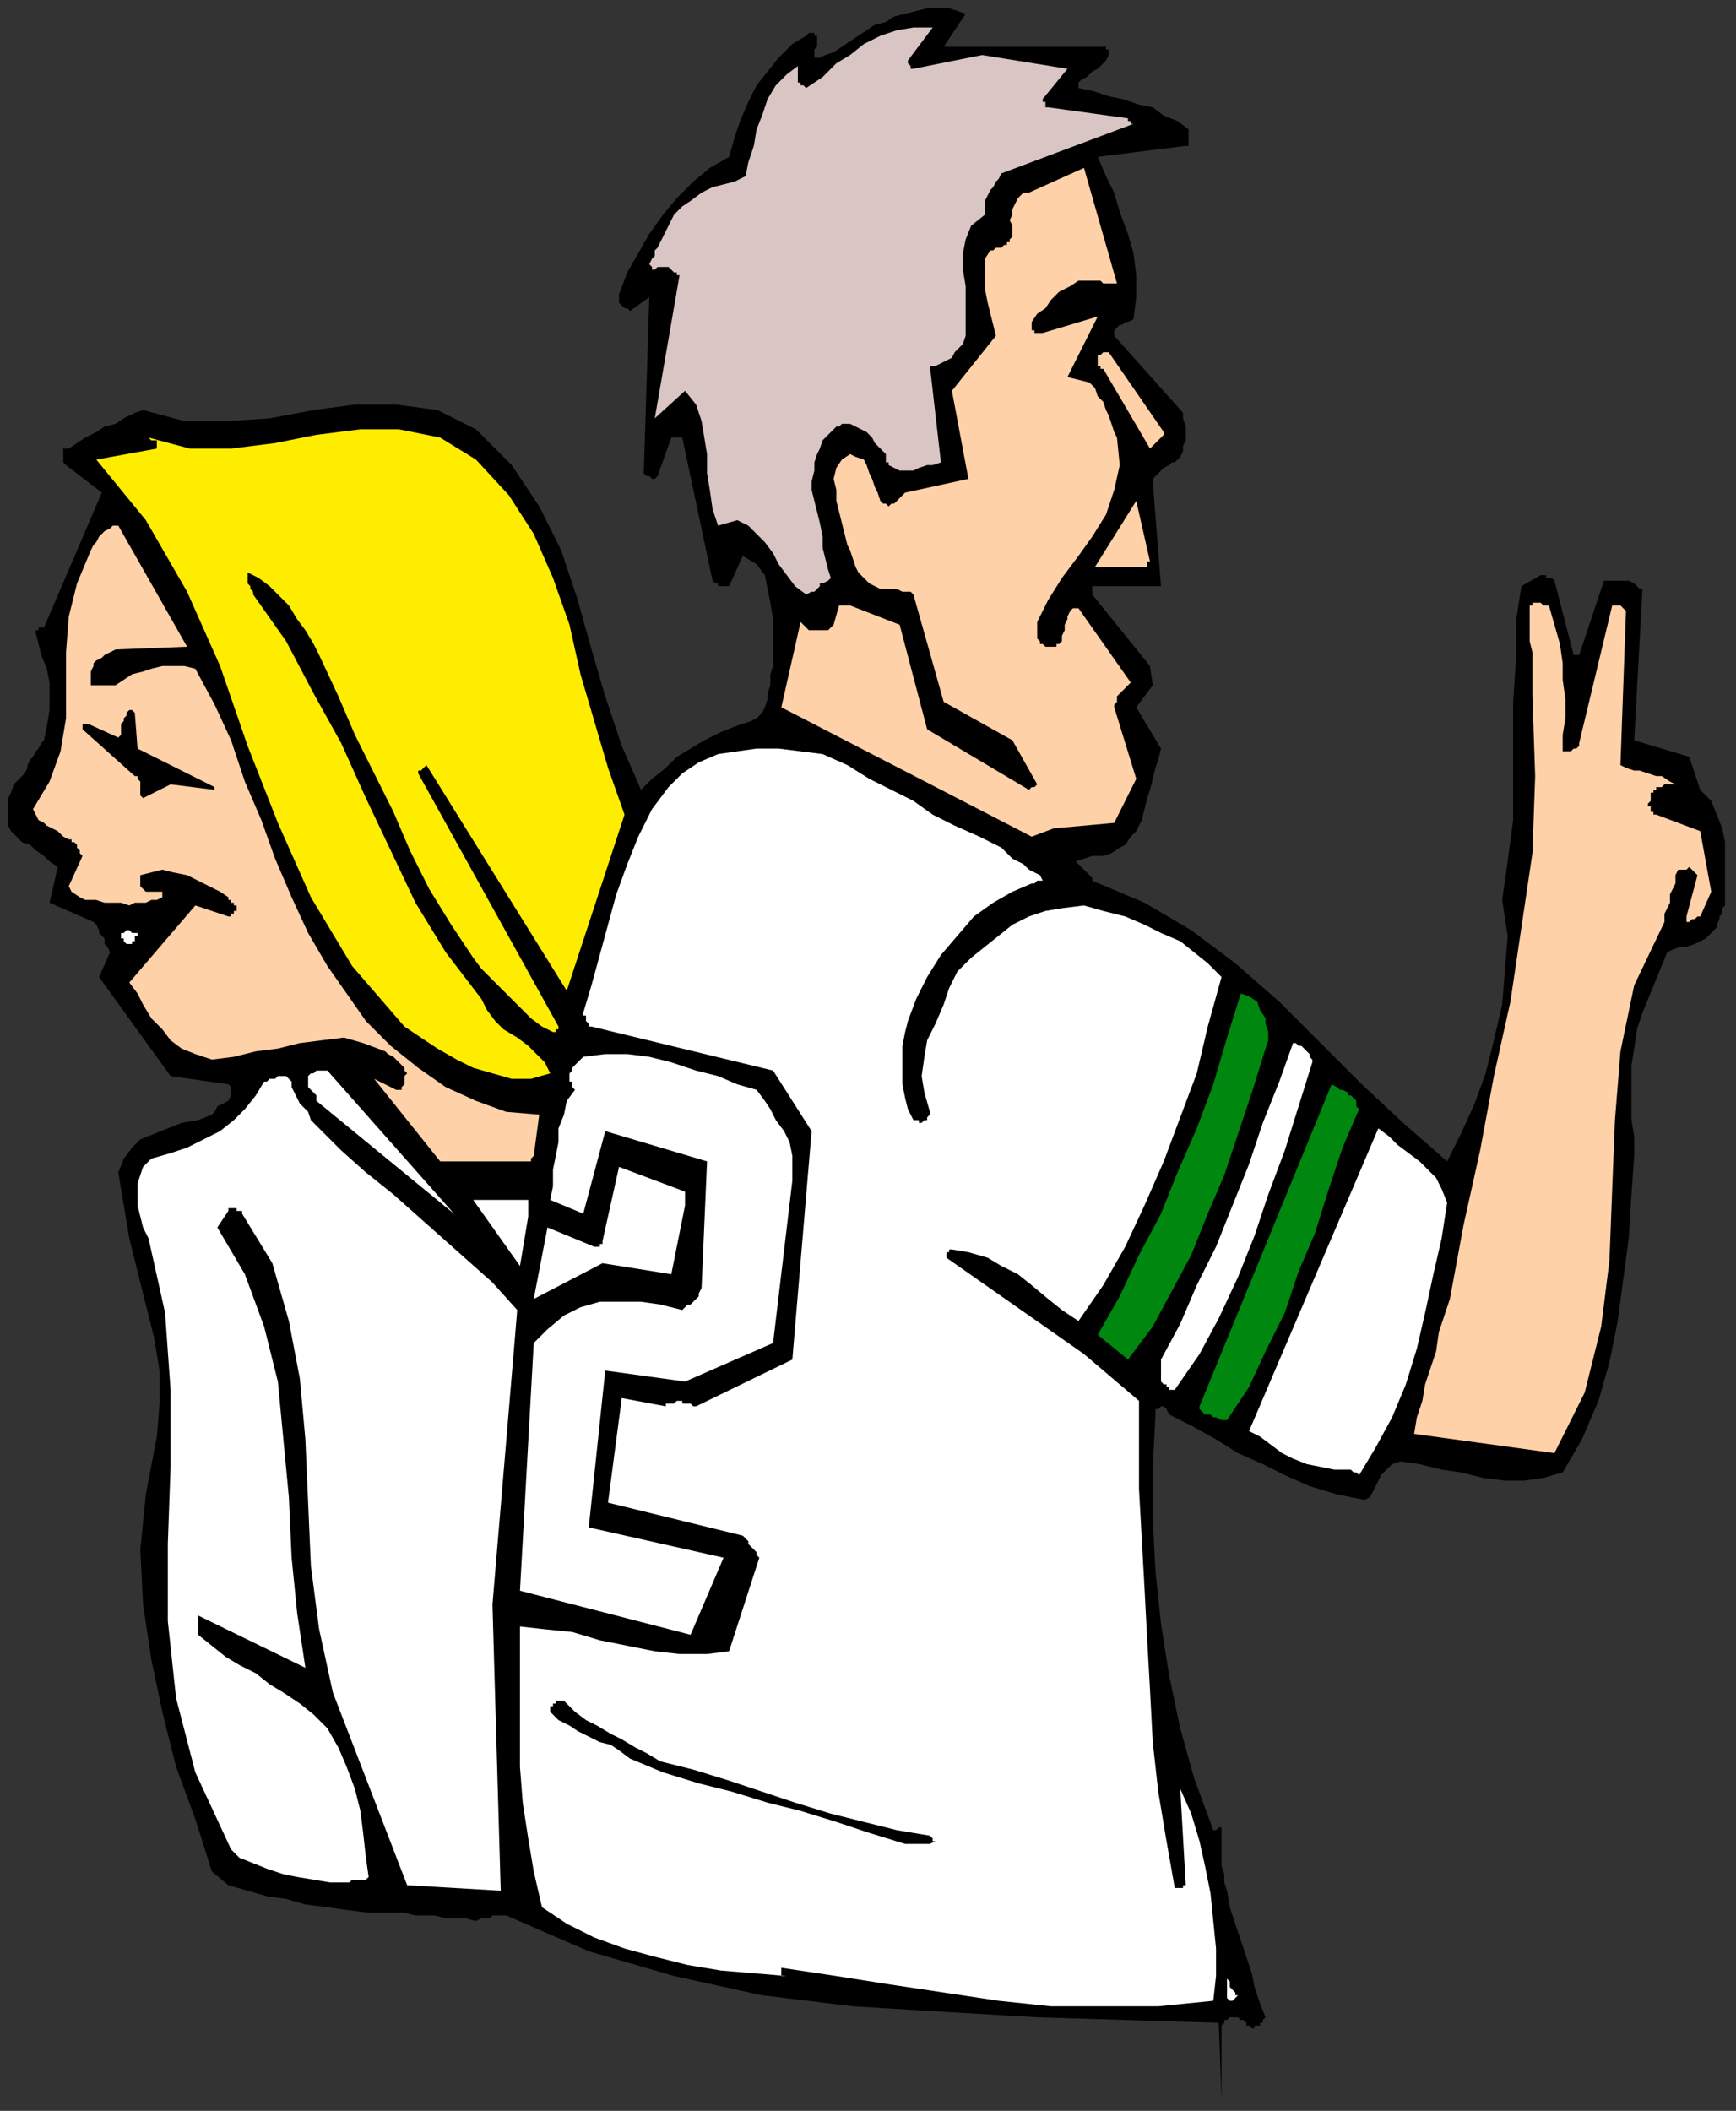
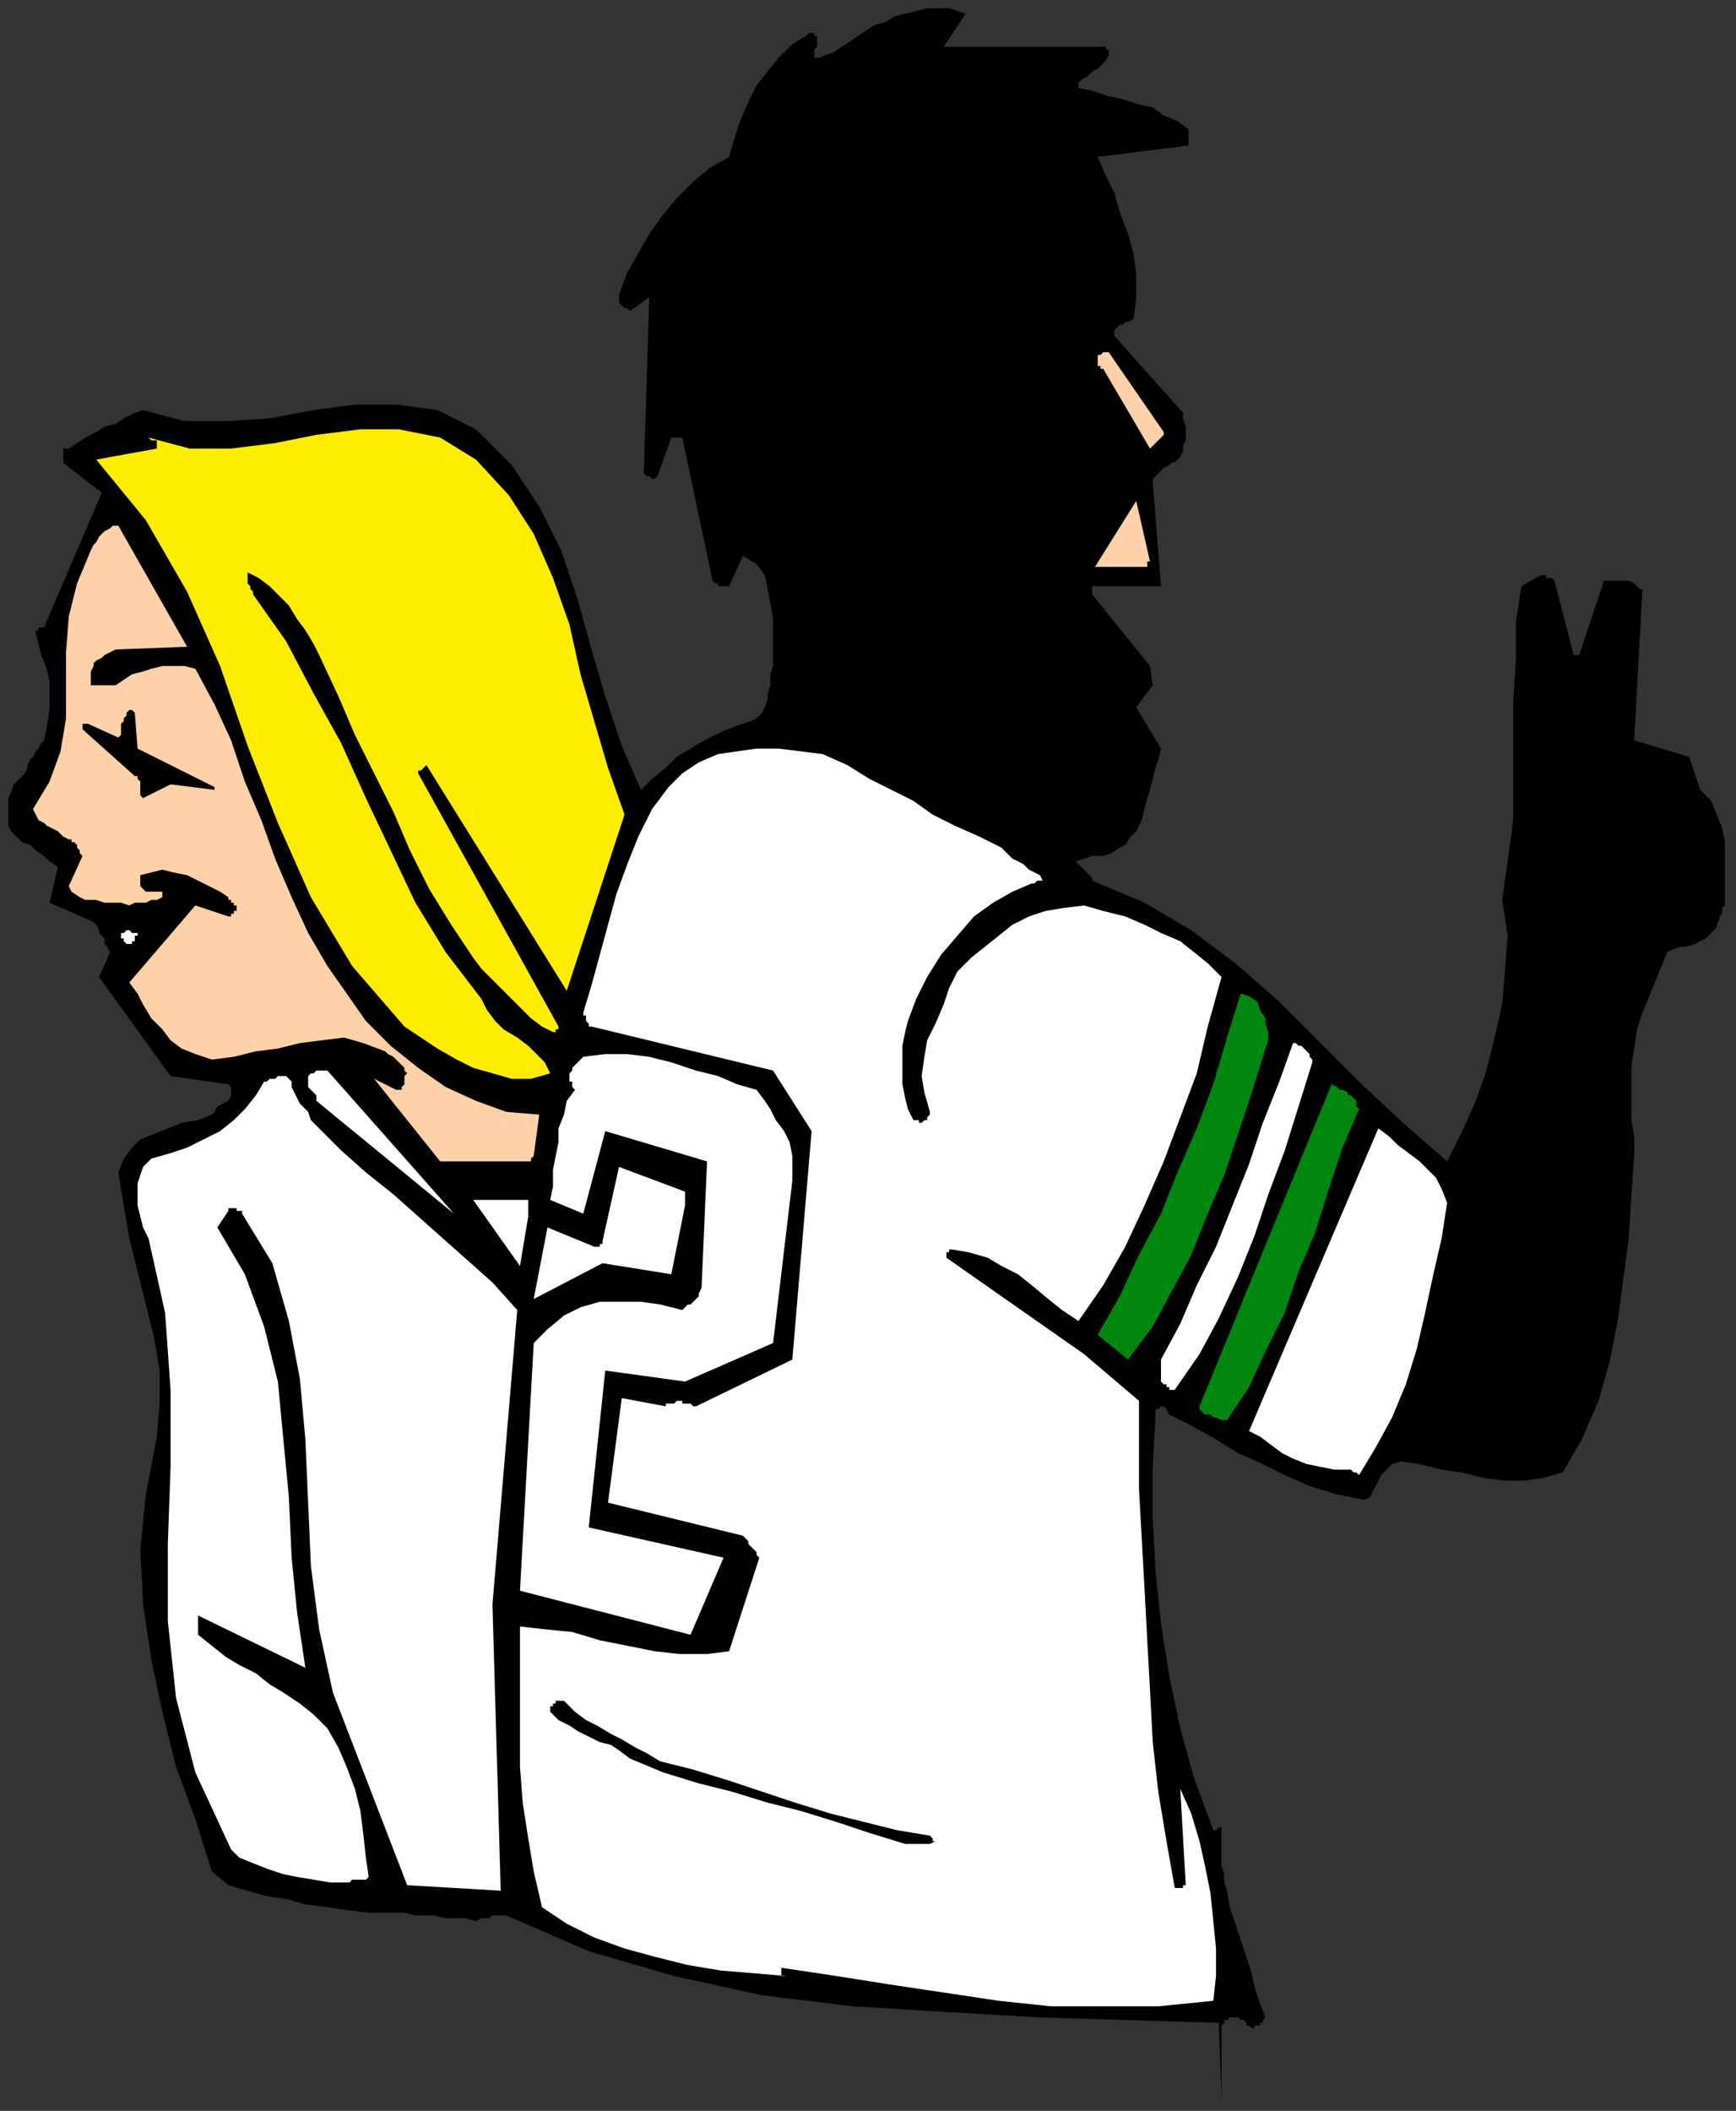
<svg xmlns="http://www.w3.org/2000/svg" xmlns:ns1="http://sodipodi.sourceforge.net/DTD/sodipodi-0.dtd" xmlns:ns2="http://www.inkscape.org/namespaces/inkscape" version="1.0" width="166.952mm" height="202.935mm" id="svg53" ns1:docname="CPEPL048.WMF">
  <rect width="100%" height="100%" fill="#333333" stroke="none" />
  <ns1:namedview pagecolor="#ffffff" bordercolor="#666666" borderopacity="1" objecttolerance="10" gridtolerance="10" guidetolerance="10" ns2:pageopacity="0" ns2:pageshadow="2" ns2:window-width="640" ns2:window-height="480" id="namedview55" />
  <defs id="defs3">
    <pattern id="WMFhbasepattern" patternUnits="userSpaceOnUse" width="6" height="6" x="0" y="0" />
  </defs>
  <path style="fill:none;stroke:none;" d="  M 0,0   L 630,0   L 630,766   L 0,766   z " id="path5" />
  <path style="fill:#000000;fill-rule:evenodd;fill-opacity:1;stroke:none;" d="  M 627,327   L 627,322   L 627,316   L 627,311   L 627,306   L 626,301   L 624,296   L 622,291   L 618,287   L 614,275   L 594,269   L 597,214   L 597,214   L 596,214   L 596,214   L 595,213   L 595,213   L 595,213   L 594,212   L 594,212   L 592,211   L 591,211   L 590,211   L 589,211   L 587,211   L 586,211   L 585,211   L 583,211   L 574,238   L 574,238   L 574,238   L 574,238   L 574,238   L 574,238   L 573,238   L 573,238   L 572,238   L 565,211   L 564,210   L 564,210   L 563,210   L 563,210   L 562,210   L 562,209   L 561,209   L 560,209   L 553,213   L 551,226   L 551,240   L 550,255   L 550,269   L 550,284   L 550,298   L 548,313   L 546,327   L 548,340   L 547,353   L 546,365   L 543,378   L 540,390   L 536,401   L 531,412   L 526,422   L 510,408   L 495,394   L 480,379   L 465,364   L 449,350   L 433,338   L 416,328   L 397,320   L 397,319   L 396,318   L 395,317   L 394,316   L 394,316   L 393,315   L 392,314   L 391,313   L 394,312   L 397,311   L 401,311   L 404,310   L 407,308   L 409,307   L 411,304   L 413,302   L 415,298   L 416,294   L 417,290   L 418,287   L 419,283   L 420,279   L 421,276   L 422,272   L 413,257   L 419,249   L 418,242   L 397,216   L 397,216   L 397,216   L 397,215   L 397,215   L 397,215   L 397,214   L 397,213   L 397,213   L 422,213   L 419,175   L 419,174   L 420,173   L 421,172   L 422,171   L 423,170   L 425,169   L 426,168   L 427,168   L 429,166   L 430,164   L 430,162   L 431,160   L 431,157   L 431,155   L 430,152   L 430,150   L 405,122   L 405,121   L 405,120   L 406,119   L 407,118   L 408,118   L 409,117   L 410,117   L 412,116   L 413,108   L 413,100   L 412,92   L 410,85   L 407,77   L 405,70   L 402,64   L 399,57   L 431,53   L 432,53   L 432,52   L 432,51   L 432,50   L 432,49   L 432,49   L 432,48   L 432,47   L 428,44   L 423,42   L 419,39   L 414,38   L 408,36   L 403,35   L 397,33   L 392,32   L 392,30   L 393,29   L 395,28   L 397,26   L 399,25   L 400,24   L 402,22   L 403,20   L 403,19   L 403,19   L 403,18   L 403,18   L 402,18   L 402,17   L 402,17   L 401,17   L 343,17   L 351,5   L 348,4   L 345,3   L 341,3   L 337,3   L 333,4   L 329,5   L 325,6   L 322,8   L 318,9   L 315,11   L 312,13   L 309,15   L 306,17   L 303,19   L 300,20   L 298,21   L 296,21   L 296,20   L 296,19   L 296,18   L 297,17   L 297,16   L 297,15   L 297,13   L 296,13   L 296,13   L 296,12   L 296,12   L 295,12   L 295,12   L 294,12   L 293,13   L 288,16   L 283,21   L 279,26   L 275,31   L 272,37   L 269,44   L 267,50   L 265,57   L 258,61   L 252,66   L 246,72   L 241,78   L 236,85   L 232,92   L 228,99   L 225,107   L 225,108   L 225,109   L 225,110   L 226,111   L 226,111   L 227,112   L 228,112   L 229,113   L 236,108   L 234,172   L 235,173   L 235,173   L 236,173   L 236,173   L 237,174   L 238,174   L 239,173   L 239,173   L 244,159   L 244,159   L 244,159   L 245,159   L 245,159   L 246,159   L 246,159   L 247,159   L 248,159   L 259,211   L 259,211   L 260,212   L 261,212   L 261,213   L 262,213   L 263,213   L 264,213   L 265,213   L 270,202   L 275,205   L 278,209   L 279,214   L 280,219   L 281,225   L 281,231   L 281,237   L 281,242   L 280,245   L 280,249   L 279,252   L 279,254   L 278,257   L 277,259   L 275,261   L 273,262   L 267,264   L 262,266   L 256,269   L 251,272   L 246,275   L 242,279   L 237,283   L 233,287   L 226,271   L 220,253   L 215,236   L 210,218   L 204,200   L 196,184   L 186,169   L 173,156   L 159,149   L 144,147   L 129,147   L 114,149   L 98,152   L 83,153   L 67,153   L 52,149   L 49,150   L 45,152   L 42,154   L 38,155   L 35,157   L 31,159   L 28,161   L 25,163   L 24,163   L 23,163   L 23,164   L 23,164   L 23,165   L 23,166   L 23,168   L 24,169   L 37,179   L 16,228   L 15,228   L 15,228   L 15,228   L 14,228   L 14,229   L 14,229   L 13,229   L 13,230   L 14,234   L 15,238   L 17,243   L 18,248   L 18,253   L 18,258   L 17,264   L 16,269   L 15,270   L 14,272   L 13,273   L 12,275   L 11,276   L 10,278   L 10,279   L 9,281   L 7,283   L 5,285   L 4,288   L 3,290   L 3,292   L 3,295   L 3,297   L 3,300   L 4,302   L 6,304   L 8,306   L 11,307   L 13,309   L 16,311   L 18,313   L 21,315   L 18,328   L 34,335   L 35,336   L 36,338   L 36,339   L 37,340   L 38,341   L 38,343   L 39,344   L 40,346   L 36,355   L 62,391   L 83,394   L 84,395   L 84,397   L 84,398   L 83,400   L 81,401   L 79,402   L 78,404   L 77,405   L 72,407   L 66,408   L 61,410   L 56,412   L 51,414   L 48,417   L 45,421   L 43,426   L 45,438   L 47,450   L 50,462   L 53,474   L 56,486   L 58,498   L 58,510   L 57,522   L 53,543   L 51,563   L 52,583   L 55,603   L 59,622   L 64,642   L 71,661   L 77,680   L 83,685   L 90,687   L 97,689   L 104,690   L 111,692   L 119,693   L 126,694   L 134,695   L 142,695   L 147,695   L 151,696   L 154,696   L 158,696   L 162,697   L 165,697   L 169,697   L 173,698   L 175,697   L 176,697   L 178,697   L 179,696   L 181,696   L 182,696   L 183,696   L 184,696   L 214,709   L 245,718   L 277,725   L 310,729   L 343,731   L 377,733   L 410,734   L 443,735   L 444,763   L 444,737   L 444,736   L 445,735   L 445,734   L 446,734   L 447,733   L 449,733   L 450,733   L 451,734   L 452,734   L 452,734   L 452,734   L 453,735   L 453,735   L 453,736   L 454,736   L 455,737   L 456,737   L 456,736   L 457,736   L 458,736   L 458,735   L 459,735   L 459,734   L 460,733   L 458,728   L 456,722   L 455,717   L 453,711   L 451,705   L 449,699   L 447,693   L 446,687   L 445,684   L 445,681   L 444,678   L 444,675   L 444,672   L 444,670   L 444,667   L 444,664   L 443,664   L 442,665   L 442,665   L 442,665   L 442,665   L 442,665   L 441,665   L 441,665   L 434,646   L 429,628   L 425,609   L 422,590   L 420,571   L 419,552   L 419,533   L 420,514   L 420,513   L 420,512   L 421,512   L 422,511   L 423,511   L 424,512   L 424,512   L 425,514   L 433,518   L 442,523   L 450,528   L 459,532   L 467,536   L 476,540   L 486,543   L 496,545   L 498,544   L 499,542   L 500,540   L 501,538   L 502,536   L 504,534   L 506,532   L 509,531   L 516,532   L 524,534   L 531,535   L 539,537   L 547,538   L 554,538   L 561,537   L 568,535   L 575,523   L 581,509   L 585,495   L 588,480   L 590,465   L 592,450   L 593,434   L 594,420   L 594,413   L 593,407   L 593,400   L 593,393   L 593,387   L 594,381   L 595,374   L 597,368   L 606,346   L 608,345   L 611,344   L 613,344   L 616,343   L 618,342   L 620,341   L 622,339   L 624,337   L 624,336   L 625,334   L 625,333   L 626,332   L 626,330   L 627,329   L 627,328   L 627,327  z " id="path7" />
-   <path style="fill:#ffd1a8;fill-rule:evenodd;fill-opacity:1;stroke:none;" d="  M 622,324   L 618,302   L 602,296   L 601,296   L 601,295   L 601,295   L 600,295   L 600,294   L 600,294   L 600,293   L 599,293   L 599,292   L 600,291   L 600,290   L 600,289   L 600,288   L 601,288   L 601,287   L 602,287   L 602,286   L 603,286   L 604,286   L 605,285   L 606,285   L 607,285   L 608,285   L 609,285   L 607,284   L 604,282   L 602,282   L 599,281   L 596,280   L 594,280   L 591,279   L 589,278   L 591,222   L 590,221   L 590,221   L 589,220   L 589,220   L 588,220   L 588,220   L 587,220   L 586,220   L 574,270   L 574,271   L 574,271   L 573,272   L 572,272   L 571,273   L 570,273   L 569,273   L 568,273   L 568,267   L 569,261   L 569,254   L 568,247   L 568,241   L 567,234   L 565,227   L 563,220   L 562,220   L 561,220   L 560,219   L 559,219   L 558,219   L 557,219   L 557,220   L 556,220   L 556,225   L 556,229   L 556,233   L 557,237   L 557,241   L 557,245   L 557,249   L 557,253   L 558,282   L 557,310   L 553,337   L 549,364   L 543,391   L 538,418   L 532,445   L 527,472   L 525,478   L 523,484   L 522,491   L 520,497   L 518,503   L 517,509   L 515,515   L 514,521   L 565,528   L 576,506   L 582,482   L 585,458   L 586,432   L 587,407   L 589,382   L 594,358   L 605,335   L 605,332   L 606,330   L 607,328   L 607,325   L 608,323   L 609,321   L 609,318   L 610,316   L 611,316   L 611,316   L 612,316   L 612,316   L 613,316   L 613,316   L 614,315   L 614,315   L 615,316   L 615,316   L 615,316   L 616,317   L 616,317   L 616,317   L 617,318   L 617,318   L 613,333   L 613,334   L 613,335   L 614,335   L 615,334   L 616,334   L 617,333   L 617,333   L 618,333   L 622,324  z " id="path9" />
  <path style="fill:#ffffff;fill-rule:evenodd;fill-opacity:1;stroke:none;" d="  M 526,437   L 524,432   L 522,428   L 519,425   L 516,422   L 512,419   L 508,416   L 505,413   L 501,410   L 454,520   L 458,522   L 462,525   L 466,528   L 470,530   L 475,532   L 480,533   L 485,534   L 490,534   L 490,534   L 491,534   L 491,534   L 492,535   L 492,535   L 492,535   L 493,535   L 494,536   L 500,526   L 506,515   L 511,503   L 515,490   L 518,477   L 521,463   L 524,450   L 526,437  z " id="path11" />
  <path style="fill:#00870f;fill-rule:evenodd;fill-opacity:1;stroke:none;" d="  M 493,402   L 493,402   L 493,401   L 493,401   L 493,401   L 493,400   L 493,400   L 493,400   L 493,400   L 492,399   L 491,398   L 490,398   L 490,397   L 488,396   L 487,396   L 486,395   L 484,394   L 436,511   L 436,512   L 437,513   L 438,514   L 440,514   L 441,515   L 442,515   L 444,516   L 446,516   L 454,504   L 460,491   L 467,477   L 472,462   L 478,448   L 483,432   L 488,417   L 494,403   L 494,403   L 494,403   L 493,402   L 493,402   L 493,402   L 493,402   L 493,402   L 493,402  z " id="path13" />
  <path style="fill:#ffffff;fill-rule:evenodd;fill-opacity:1;stroke:none;" d="  M 477,385   L 476,384   L 476,383   L 475,382   L 474,381   L 473,380   L 472,380   L 471,379   L 470,379   L 465,393   L 459,408   L 454,423   L 448,438   L 442,453   L 435,467   L 429,481   L 422,494   L 422,496   L 422,497   L 422,499   L 422,500   L 422,501   L 422,502   L 423,503   L 424,503   L 424,504   L 424,504   L 424,504   L 425,504   L 425,505   L 426,505   L 427,505   L 427,505   L 436,492   L 443,479   L 450,464   L 456,449   L 461,434   L 467,418   L 472,402   L 477,386   L 477,386   L 477,386   L 477,386   L 477,386   L 477,386   L 477,385   L 477,385   L 477,385  z " id="path15" />
  <path style="fill:#00870f;fill-rule:evenodd;fill-opacity:1;stroke:none;" d="  M 460,381   L 461,378   L 461,375   L 460,372   L 460,370   L 458,367   L 457,364   L 454,362   L 451,361   L 446,377   L 441,394   L 435,410   L 428,426   L 422,441   L 414,456   L 407,471   L 399,485   L 410,494   L 419,482   L 426,469   L 433,456   L 439,441   L 445,427   L 450,412   L 455,397   L 460,381  z " id="path17" />
-   <path style="fill:#ffffff;fill-rule:evenodd;fill-opacity:1;stroke:none;" d="  M 449,724   L 448,723   L 447,722   L 447,720   L 446,719   L 446,718   L 446,716   L 446,714   L 446,713   L 446,725   L 446,726   L 446,726   L 447,727   L 447,727   L 448,727   L 449,726   L 449,726   L 450,725   L 449,725   L 449,725   L 449,725   L 449,725   L 449,724   L 449,724   L 449,724   L 449,724  z " id="path19" />
-   <path style="fill:#ffffff;fill-rule:evenodd;fill-opacity:1;stroke:none;" d="  M 444,355   L 439,350   L 434,346   L 429,342   L 422,339   L 416,336   L 409,333   L 401,331   L 394,329   L 386,330   L 380,331   L 374,333   L 368,336   L 363,340   L 358,344   L 353,348   L 348,353   L 345,359   L 343,365   L 340,372   L 337,378   L 336,384   L 335,391   L 336,397   L 338,404   L 338,404   L 338,404   L 338,405   L 338,405   L 337,406   L 337,406   L 337,406   L 337,407   L 336,407   L 336,407   L 335,408   L 335,408   L 334,408   L 334,407   L 333,407   L 332,407   L 330,403   L 329,399   L 328,394   L 328,390   L 328,385   L 328,380   L 329,375   L 330,371   L 333,363   L 337,355   L 342,347   L 348,340   L 354,333   L 361,328   L 368,324   L 375,321   L 376,321   L 376,321   L 377,320   L 378,320   L 378,320   L 378,320   L 379,320   L 379,320   L 378,318   L 376,317   L 374,316   L 372,314   L 370,313   L 368,312   L 366,310   L 364,308   L 356,304   L 347,300   L 339,296   L 332,291   L 324,287   L 316,283   L 308,278   L 299,274   L 291,273   L 283,272   L 275,272   L 268,273   L 261,274   L 254,277   L 248,281   L 243,286   L 237,294   L 232,304   L 228,314   L 224,325   L 221,336   L 218,347   L 215,358   L 212,368   L 212,369   L 213,369   L 213,370   L 213,370   L 213,371   L 214,372   L 214,373   L 215,373   L 281,389   L 295,411   L 288,494   L 253,511   L 252,511   L 251,510   L 251,510   L 250,510   L 250,510   L 249,510   L 248,510   L 248,509   L 247,509   L 246,509   L 245,510   L 245,510   L 244,510   L 243,510   L 242,510   L 242,511   L 226,508   L 221,546   L 270,558   L 271,559   L 272,560   L 272,561   L 273,562   L 274,563   L 275,564   L 275,565   L 276,566   L 265,600   L 257,601   L 247,601   L 238,600   L 228,598   L 218,596   L 208,593   L 198,592   L 189,591   L 189,604   L 189,616   L 189,629   L 189,642   L 190,655   L 192,668   L 194,680   L 197,693   L 206,699   L 216,704   L 227,708   L 238,711   L 250,714   L 262,716   L 274,717   L 286,718   L 285,718   L 285,718   L 284,718   L 284,717   L 284,717   L 284,716   L 284,716   L 284,715   L 304,718   L 323,721   L 343,724   L 363,727   L 382,729   L 402,729   L 421,729   L 441,727   L 442,718   L 442,708   L 441,698   L 440,688   L 438,678   L 436,669   L 433,659   L 429,650   L 431,685   L 431,685   L 430,685   L 430,686   L 429,686   L 429,686   L 428,686   L 428,686   L 427,686   L 424,669   L 421,651   L 419,633   L 418,614   L 417,596   L 416,577   L 415,559   L 414,541   L 414,536   L 414,532   L 414,528   L 414,524   L 414,521   L 414,517   L 414,513   L 414,509   L 394,492   L 344,457   L 344,457   L 344,456   L 344,455   L 344,455   L 345,455   L 345,454   L 345,454   L 346,454   L 352,455   L 359,457   L 364,460   L 370,463   L 375,467   L 381,472   L 386,476   L 392,480   L 401,467   L 409,453   L 416,438   L 423,422   L 429,406   L 435,390   L 439,373   L 444,355  z " id="path21" />
+   <path style="fill:#ffffff;fill-rule:evenodd;fill-opacity:1;stroke:none;" d="  M 444,355   L 439,350   L 434,346   L 429,342   L 422,339   L 416,336   L 409,333   L 401,331   L 394,329   L 386,330   L 380,331   L 374,333   L 368,336   L 363,340   L 358,344   L 353,348   L 348,353   L 345,359   L 343,365   L 340,372   L 337,378   L 336,384   L 335,391   L 336,397   L 338,404   L 338,404   L 338,404   L 338,405   L 338,405   L 337,406   L 337,406   L 337,406   L 337,407   L 336,407   L 336,407   L 335,408   L 335,408   L 334,408   L 334,407   L 333,407   L 332,407   L 330,403   L 329,399   L 328,394   L 328,390   L 328,385   L 328,380   L 329,375   L 330,371   L 333,363   L 337,355   L 342,347   L 348,340   L 354,333   L 361,328   L 368,324   L 375,321   L 376,321   L 376,321   L 377,320   L 378,320   L 378,320   L 378,320   L 379,320   L 379,320   L 378,318   L 376,317   L 374,316   L 372,314   L 370,313   L 368,312   L 366,310   L 364,308   L 356,304   L 347,300   L 339,296   L 332,291   L 324,287   L 316,283   L 308,278   L 299,274   L 291,273   L 283,272   L 275,272   L 268,273   L 261,274   L 254,277   L 248,281   L 243,286   L 237,294   L 232,304   L 228,314   L 224,325   L 218,347   L 215,358   L 212,368   L 212,369   L 213,369   L 213,370   L 213,370   L 213,371   L 214,372   L 214,373   L 215,373   L 281,389   L 295,411   L 288,494   L 253,511   L 252,511   L 251,510   L 251,510   L 250,510   L 250,510   L 249,510   L 248,510   L 248,509   L 247,509   L 246,509   L 245,510   L 245,510   L 244,510   L 243,510   L 242,510   L 242,511   L 226,508   L 221,546   L 270,558   L 271,559   L 272,560   L 272,561   L 273,562   L 274,563   L 275,564   L 275,565   L 276,566   L 265,600   L 257,601   L 247,601   L 238,600   L 228,598   L 218,596   L 208,593   L 198,592   L 189,591   L 189,604   L 189,616   L 189,629   L 189,642   L 190,655   L 192,668   L 194,680   L 197,693   L 206,699   L 216,704   L 227,708   L 238,711   L 250,714   L 262,716   L 274,717   L 286,718   L 285,718   L 285,718   L 284,718   L 284,717   L 284,717   L 284,716   L 284,716   L 284,715   L 304,718   L 323,721   L 343,724   L 363,727   L 382,729   L 402,729   L 421,729   L 441,727   L 442,718   L 442,708   L 441,698   L 440,688   L 438,678   L 436,669   L 433,659   L 429,650   L 431,685   L 431,685   L 430,685   L 430,686   L 429,686   L 429,686   L 428,686   L 428,686   L 427,686   L 424,669   L 421,651   L 419,633   L 418,614   L 417,596   L 416,577   L 415,559   L 414,541   L 414,536   L 414,532   L 414,528   L 414,524   L 414,521   L 414,517   L 414,513   L 414,509   L 394,492   L 344,457   L 344,457   L 344,456   L 344,455   L 344,455   L 345,455   L 345,454   L 345,454   L 346,454   L 352,455   L 359,457   L 364,460   L 370,463   L 375,467   L 381,472   L 386,476   L 392,480   L 401,467   L 409,453   L 416,438   L 423,422   L 429,406   L 435,390   L 439,373   L 444,355  z " id="path21" />
  <path style="fill:#ffd1a8;fill-rule:evenodd;fill-opacity:1;stroke:none;" d="  M 423,157   L 403,128   L 402,128   L 402,128   L 401,128   L 400,129   L 400,129   L 399,129   L 399,130   L 399,131   L 399,131   L 399,132   L 399,133   L 400,133   L 400,134   L 401,134   L 401,134   L 401,134   L 418,163   L 423,158   L 423,158   L 423,158   L 423,158   L 423,158   L 423,157   L 423,157   L 423,157   L 423,157  z " id="path23" />
  <path style="fill:#ffd1a8;fill-rule:evenodd;fill-opacity:1;stroke:none;" d="  M 418,204   L 413,182   L 398,206   L 417,206   L 417,206   L 417,205   L 417,205   L 417,205   L 417,204   L 418,204   L 418,204   L 418,204  z " id="path25" />
-   <path style="fill:#ffd1a8;fill-rule:evenodd;fill-opacity:1;stroke:none;" d="  M 413,283   L 405,257   L 405,256   L 406,255   L 406,253   L 407,252   L 408,251   L 409,250   L 410,249   L 411,248   L 392,221   L 390,221   L 389,222   L 388,224   L 388,225   L 387,227   L 387,229   L 386,231   L 386,233   L 385,234   L 384,234   L 384,235   L 383,235   L 382,235   L 381,235   L 380,235   L 379,234   L 378,234   L 378,233   L 377,232   L 377,231   L 377,230   L 377,228   L 377,227   L 377,226   L 381,218   L 386,210   L 392,202   L 397,195   L 402,187   L 405,178   L 407,169   L 406,159   L 405,157   L 404,154   L 403,151   L 402,149   L 401,146   L 399,144   L 398,141   L 396,139   L 388,137   L 399,115   L 379,121   L 378,121   L 378,121   L 377,121   L 377,121   L 377,121   L 376,121   L 376,120   L 375,120   L 375,120   L 375,120   L 375,119   L 375,119   L 375,118   L 375,118   L 375,117   L 375,117   L 377,114   L 380,112   L 382,109   L 385,106   L 389,104   L 392,102   L 396,102   L 400,102   L 401,103   L 402,103   L 403,103   L 403,103   L 404,103   L 405,103   L 406,103   L 406,103   L 394,61   L 374,70   L 372,70   L 370,72   L 369,74   L 368,76   L 368,78   L 367,80   L 368,82   L 368,84   L 368,85   L 368,86   L 368,86   L 367,87   L 367,87   L 367,88   L 366,88   L 366,89   L 365,89   L 365,89   L 365,89   L 364,90   L 363,90   L 362,90   L 361,91   L 360,91   L 358,94   L 358,98   L 358,102   L 358,105   L 359,110   L 360,114   L 361,118   L 362,122   L 346,142   L 352,174   L 329,179   L 328,180   L 328,180   L 327,181   L 327,181   L 326,182   L 325,183   L 324,183   L 323,184   L 323,184   L 322,183   L 322,183   L 321,183   L 321,183   L 320,182   L 320,182   L 320,182   L 319,179   L 318,177   L 317,174   L 316,172   L 315,169   L 314,167   L 311,166   L 309,165   L 306,167   L 304,170   L 303,174   L 304,178   L 304,182   L 305,186   L 306,190   L 307,194   L 308,198   L 309,200   L 310,203   L 311,206   L 312,208   L 314,210   L 316,212   L 318,213   L 320,214   L 322,214   L 324,214   L 326,214   L 328,215   L 329,215   L 331,215   L 332,216   L 343,255   L 368,269   L 377,285   L 377,285   L 376,286   L 376,286   L 376,286   L 375,286   L 375,286   L 374,287   L 374,287   L 337,265   L 327,227   L 309,220   L 308,220   L 308,220   L 307,220   L 307,220   L 306,220   L 306,220   L 305,220   L 305,220   L 303,227   L 302,228   L 301,229   L 300,229   L 299,229   L 298,229   L 296,229   L 295,229   L 294,229   L 294,229   L 293,228   L 293,228   L 293,228   L 292,227   L 292,227   L 292,227   L 291,226   L 284,257   L 375,304   L 383,301   L 405,299   L 413,283  z " id="path27" />
-   <path style="fill:#d9c6c4;fill-rule:evenodd;fill-opacity:1;stroke:none;" d="  M 410,43   L 381,39   L 381,39   L 380,39   L 380,38   L 380,38   L 380,37   L 379,37   L 379,36   L 379,36   L 388,25   L 357,20   L 332,25   L 332,25   L 332,25   L 331,25   L 331,24   L 331,24   L 330,23   L 330,23   L 330,22   L 339,10   L 332,10   L 326,11   L 320,13   L 314,16   L 309,20   L 304,23   L 299,28   L 293,32   L 293,32   L 293,32   L 292,31   L 292,31   L 291,31   L 291,31   L 291,30   L 290,30   L 290,29   L 290,28   L 290,28   L 290,27   L 290,26   L 290,26   L 290,25   L 290,24   L 286,27   L 282,31   L 279,36   L 277,42   L 275,47   L 274,53   L 272,59   L 271,64   L 267,66   L 263,67   L 259,68   L 255,70   L 251,73   L 248,75   L 245,78   L 243,82   L 242,84   L 241,86   L 240,88   L 239,90   L 238,91   L 238,93   L 237,94   L 236,96   L 237,97   L 237,98   L 238,98   L 238,98   L 239,97   L 240,97   L 241,97   L 242,97   L 242,97   L 243,97   L 244,98   L 244,98   L 245,99   L 246,99   L 246,100   L 247,100   L 238,152   L 249,142   L 253,147   L 255,153   L 256,159   L 257,165   L 257,172   L 258,178   L 259,185   L 261,191   L 268,189   L 272,191   L 275,194   L 278,197   L 281,201   L 283,205   L 286,209   L 289,213   L 293,216   L 295,215   L 296,215   L 297,214   L 298,213   L 298,212   L 299,212   L 301,211   L 302,210   L 301,207   L 300,203   L 299,199   L 299,195   L 298,190   L 297,186   L 296,182   L 295,178   L 295,175   L 296,171   L 296,168   L 297,165   L 298,163   L 299,160   L 301,158   L 303,156   L 303,156   L 304,155   L 305,155   L 305,155   L 306,154   L 306,154   L 307,154   L 307,154   L 309,154   L 311,155   L 313,156   L 315,157   L 317,159   L 318,161   L 320,163   L 322,165   L 322,166   L 322,166   L 322,167   L 322,167   L 322,168   L 323,168   L 323,169   L 323,169   L 325,170   L 327,171   L 329,171   L 332,171   L 334,170   L 337,169   L 339,169   L 342,168   L 338,133   L 340,133   L 342,132   L 344,131   L 346,130   L 347,128   L 349,126   L 350,125   L 351,122   L 351,116   L 351,110   L 351,104   L 350,98   L 350,92   L 351,87   L 353,82   L 358,78   L 358,75   L 358,73   L 359,71   L 360,69   L 361,68   L 362,66   L 363,65   L 364,63   L 412,45   L 411,45   L 411,45   L 411,45   L 411,44   L 411,44   L 411,44   L 410,44   L 410,43  z " id="path29" />
  <path style="fill:#000000;fill-rule:evenodd;fill-opacity:1;stroke:none;" d="  M 338,667   L 326,665   L 314,662   L 302,659   L 289,655   L 277,651   L 265,647   L 252,643   L 240,640   L 235,637   L 231,635   L 226,632   L 222,630   L 217,627   L 213,625   L 209,622   L 205,618   L 204,618   L 204,618   L 204,618   L 203,618   L 203,618   L 202,618   L 202,619   L 201,619   L 201,620   L 201,620   L 201,620   L 200,620   L 200,620   L 200,620   L 200,621   L 200,622   L 203,625   L 207,627   L 210,629   L 214,631   L 218,633   L 222,634   L 225,636   L 229,639   L 241,644   L 254,648   L 266,651   L 279,655   L 291,658   L 304,662   L 316,666   L 329,670   L 330,670   L 332,670   L 333,670   L 335,670   L 336,670   L 337,670   L 338,670   L 340,669   L 340,669   L 339,669   L 339,668   L 339,668   L 339,668   L 338,667   L 338,667   L 338,667  z " id="path31" />
  <path style="fill:#ffffff;fill-rule:evenodd;fill-opacity:1;stroke:none;" d="  M 288,429   L 288,424   L 288,420   L 287,415   L 285,411   L 282,407   L 280,403   L 278,400   L 275,396   L 268,394   L 261,391   L 253,389   L 244,386   L 236,384   L 228,383   L 220,383   L 212,384   L 211,385   L 211,385   L 210,386   L 209,387   L 209,387   L 208,388   L 208,389   L 207,390   L 207,391   L 207,392   L 207,393   L 208,393   L 208,394   L 208,395   L 208,395   L 209,396   L 206,400   L 205,405   L 203,410   L 203,415   L 202,420   L 201,425   L 201,431   L 200,436   L 212,441   L 220,411   L 257,422   L 255,468   L 254,470   L 254,471   L 253,472   L 252,473   L 251,474   L 250,474   L 249,475   L 248,476   L 240,474   L 233,473   L 225,473   L 218,473   L 211,475   L 205,478   L 199,483   L 194,488   L 189,578   L 251,594   L 263,566   L 214,555   L 220,498   L 249,502   L 281,488   L 288,429  z " id="path33" />
  <path style="fill:#000000;fill-rule:evenodd;fill-opacity:1;stroke:none;" d="  M 281,714   L 270,713   L 281,714  z " id="path35" />
  <path style="fill:#ffffff;fill-rule:evenodd;fill-opacity:1;stroke:none;" d="  M 249,438   L 249,438   L 249,437   L 249,437   L 249,436   L 249,435   L 249,435   L 249,434   L 249,433   L 225,424   L 219,451   L 219,452   L 219,452   L 219,452   L 218,452   L 218,453   L 217,453   L 217,453   L 216,453   L 199,446   L 194,472   L 219,459   L 244,463   L 249,438  z " id="path37" />
  <path style="fill:#ffed00;fill-rule:evenodd;fill-opacity:1;stroke:none;" d="  M 227,296   L 221,279   L 216,262   L 211,245   L 207,227   L 201,210   L 194,194   L 185,180   L 173,167   L 160,159   L 145,156   L 131,156   L 115,158   L 100,161   L 84,163   L 69,163   L 54,159   L 55,160   L 56,160   L 56,160   L 57,160   L 57,161   L 57,161   L 57,162   L 57,163   L 35,167   L 53,189   L 68,215   L 80,242   L 90,271   L 101,299   L 113,326   L 128,351   L 147,373   L 153,377   L 159,381   L 166,385   L 172,388   L 179,390   L 186,392   L 193,392   L 200,390   L 198,386   L 195,383   L 192,380   L 188,377   L 183,374   L 180,371   L 177,367   L 175,363   L 162,346   L 151,328   L 142,309   L 133,290   L 124,270   L 114,252   L 104,233   L 92,216   L 92,215   L 91,214   L 91,213   L 90,212   L 90,211   L 90,210   L 90,209   L 90,208   L 94,210   L 98,213   L 101,216   L 105,220   L 108,225   L 111,229   L 114,234   L 116,238   L 123,253   L 129,267   L 136,281   L 143,295   L 149,309   L 156,323   L 164,336   L 172,348   L 175,352   L 179,356   L 183,360   L 186,363   L 190,367   L 193,370   L 197,373   L 201,375   L 201,375   L 202,375   L 202,375   L 202,375   L 202,374   L 202,374   L 203,374   L 203,373   L 152,281   L 152,281   L 152,280   L 152,280   L 153,280   L 153,280   L 154,279   L 154,279   L 155,278   L 206,360   L 227,296  z " id="path39" />
  <path style="fill:#ffd1a8;fill-rule:evenodd;fill-opacity:1;stroke:none;" d="  M 196,405   L 184,404   L 173,400   L 162,395   L 152,388   L 142,380   L 133,371   L 126,361   L 119,351   L 112,339   L 106,326   L 100,312   L 95,298   L 89,284   L 84,269   L 78,256   L 71,243   L 67,242   L 63,242   L 59,242   L 55,243   L 52,244   L 48,245   L 45,247   L 42,249   L 34,249   L 34,249   L 34,249   L 33,249   L 33,248   L 33,248   L 33,248   L 33,247   L 33,246   L 33,244   L 34,242   L 34,241   L 35,240   L 37,239   L 38,238   L 40,237   L 42,236   L 68,235   L 43,191   L 41,191   L 40,192   L 38,193   L 37,194   L 36,195   L 35,197   L 34,198   L 33,200   L 28,212   L 25,224   L 24,237   L 24,249   L 24,261   L 22,273   L 18,284   L 12,294   L 13,296   L 14,298   L 16,299   L 17,300   L 19,301   L 21,302   L 23,304   L 25,305   L 26,305   L 26,306   L 27,306   L 28,307   L 28,308   L 29,309   L 29,310   L 30,311   L 25,322   L 26,324   L 29,326   L 31,327   L 35,327   L 38,328   L 41,328   L 44,328   L 47,329   L 49,328   L 50,328   L 52,328   L 53,328   L 55,327   L 56,327   L 57,327   L 59,326   L 59,325   L 59,324   L 58,324   L 57,324   L 55,324   L 53,324   L 52,323   L 51,322   L 51,322   L 51,321   L 51,321   L 51,320   L 51,320   L 51,319   L 51,319   L 51,318   L 55,317   L 59,316   L 63,317   L 68,318   L 72,320   L 76,322   L 80,324   L 83,326   L 83,327   L 84,327   L 84,328   L 85,328   L 85,329   L 86,329   L 86,329   L 86,329   L 86,330   L 86,331   L 85,331   L 85,332   L 85,332   L 84,332   L 84,333   L 83,333   L 71,329   L 47,357   L 50,361   L 52,365   L 55,370   L 59,374   L 62,378   L 66,381   L 71,383   L 77,385   L 85,384   L 93,382   L 101,381   L 109,379   L 117,378   L 125,377   L 132,379   L 140,382   L 141,383   L 143,384   L 144,385   L 145,386   L 146,387   L 147,388   L 147,389   L 148,390   L 147,391   L 147,392   L 147,393   L 147,394   L 146,395   L 146,396   L 145,396   L 144,396   L 136,392   L 160,422   L 192,422   L 193,422   L 193,421   L 193,421   L 193,421   L 193,421   L 193,421   L 194,420   L 194,420   L 196,405  z " id="path41" />
  <path style="fill:#ffffff;fill-rule:evenodd;fill-opacity:1;stroke:none;" d="  M 192,442   L 192,436   L 172,436   L 189,460   L 192,442  z " id="path43" />
  <path style="fill:#ffffff;fill-rule:evenodd;fill-opacity:1;stroke:none;" d="  M 187,488   L 188,476   L 179,466   L 170,458   L 161,450   L 152,442   L 143,434   L 133,426   L 124,418   L 115,409   L 113,407   L 112,404   L 111,403   L 109,401   L 108,399   L 107,397   L 106,395   L 106,393   L 105,392   L 104,391   L 103,391   L 101,391   L 100,392   L 98,392   L 97,393   L 96,393   L 93,398   L 89,403   L 85,407   L 80,411   L 74,414   L 68,417   L 62,419   L 55,421   L 52,424   L 51,427   L 50,430   L 50,434   L 50,438   L 51,442   L 52,446   L 54,450   L 60,477   L 62,505   L 62,533   L 61,561   L 61,589   L 64,617   L 71,644   L 84,672   L 87,675   L 92,677   L 97,679   L 103,681   L 108,682   L 114,683   L 120,684   L 125,684   L 127,684   L 128,683   L 129,683   L 130,683   L 131,683   L 132,683   L 133,683   L 134,682   L 133,675   L 132,666   L 131,658   L 129,650   L 126,642   L 123,635   L 119,628   L 114,623   L 109,619   L 103,615   L 98,612   L 93,608   L 87,605   L 82,602   L 77,598   L 72,594   L 72,587   L 111,606   L 108,586   L 106,566   L 105,544   L 103,523   L 101,502   L 96,482   L 89,463   L 79,446   L 83,440   L 83,439   L 84,439   L 85,439   L 86,439   L 86,440   L 87,440   L 88,440   L 88,441   L 99,459   L 105,480   L 109,501   L 111,523   L 112,546   L 113,569   L 116,592   L 121,615   L 148,685   L 182,687   L 179,583   L 187,488  z " id="path45" />
  <path style="fill:#ffffff;fill-rule:evenodd;fill-opacity:1;stroke:none;" d="  M 165,441   L 119,389   L 118,389   L 118,389   L 117,389   L 116,389   L 115,389   L 114,390   L 113,390   L 112,391   L 112,392   L 112,393   L 112,394   L 112,395   L 113,396   L 114,397   L 115,398   L 115,400   L 165,441  z " id="path47" />
  <path style="fill:#000000;fill-rule:evenodd;fill-opacity:1;stroke:none;" d="  M 78,286   L 50,272   L 49,259   L 48,258   L 48,258   L 47,258   L 46,259   L 46,260   L 45,261   L 45,262   L 44,263   L 44,263   L 44,264   L 44,264   L 44,265   L 44,266   L 44,266   L 44,267   L 43,268   L 32,263   L 32,263   L 32,263   L 31,263   L 31,263   L 30,263   L 30,263   L 30,264   L 30,265   L 49,282   L 50,282   L 50,283   L 51,284   L 51,285   L 51,287   L 51,288   L 51,289   L 52,290   L 62,285   L 78,287   L 78,287   L 78,286   L 78,286   L 78,286   L 78,286   L 78,286   L 78,286  z " id="path49" />
  <path style="fill:#ffffff;fill-rule:evenodd;fill-opacity:1;stroke:none;" d="  M 49,339   L 49,339   L 48,339   L 47,338   L 47,338   L 46,338   L 45,339   L 45,339   L 44,339   L 44,340   L 44,341   L 45,341   L 45,342   L 45,342   L 46,343   L 46,343   L 47,343   L 47,343   L 48,343   L 48,342   L 49,342   L 49,341   L 49,340   L 50,340   L 50,339   L 50,339   L 50,339   L 50,339   L 50,339   L 50,339   L 50,339   L 49,339   L 49,339  z " id="path51" />
</svg>